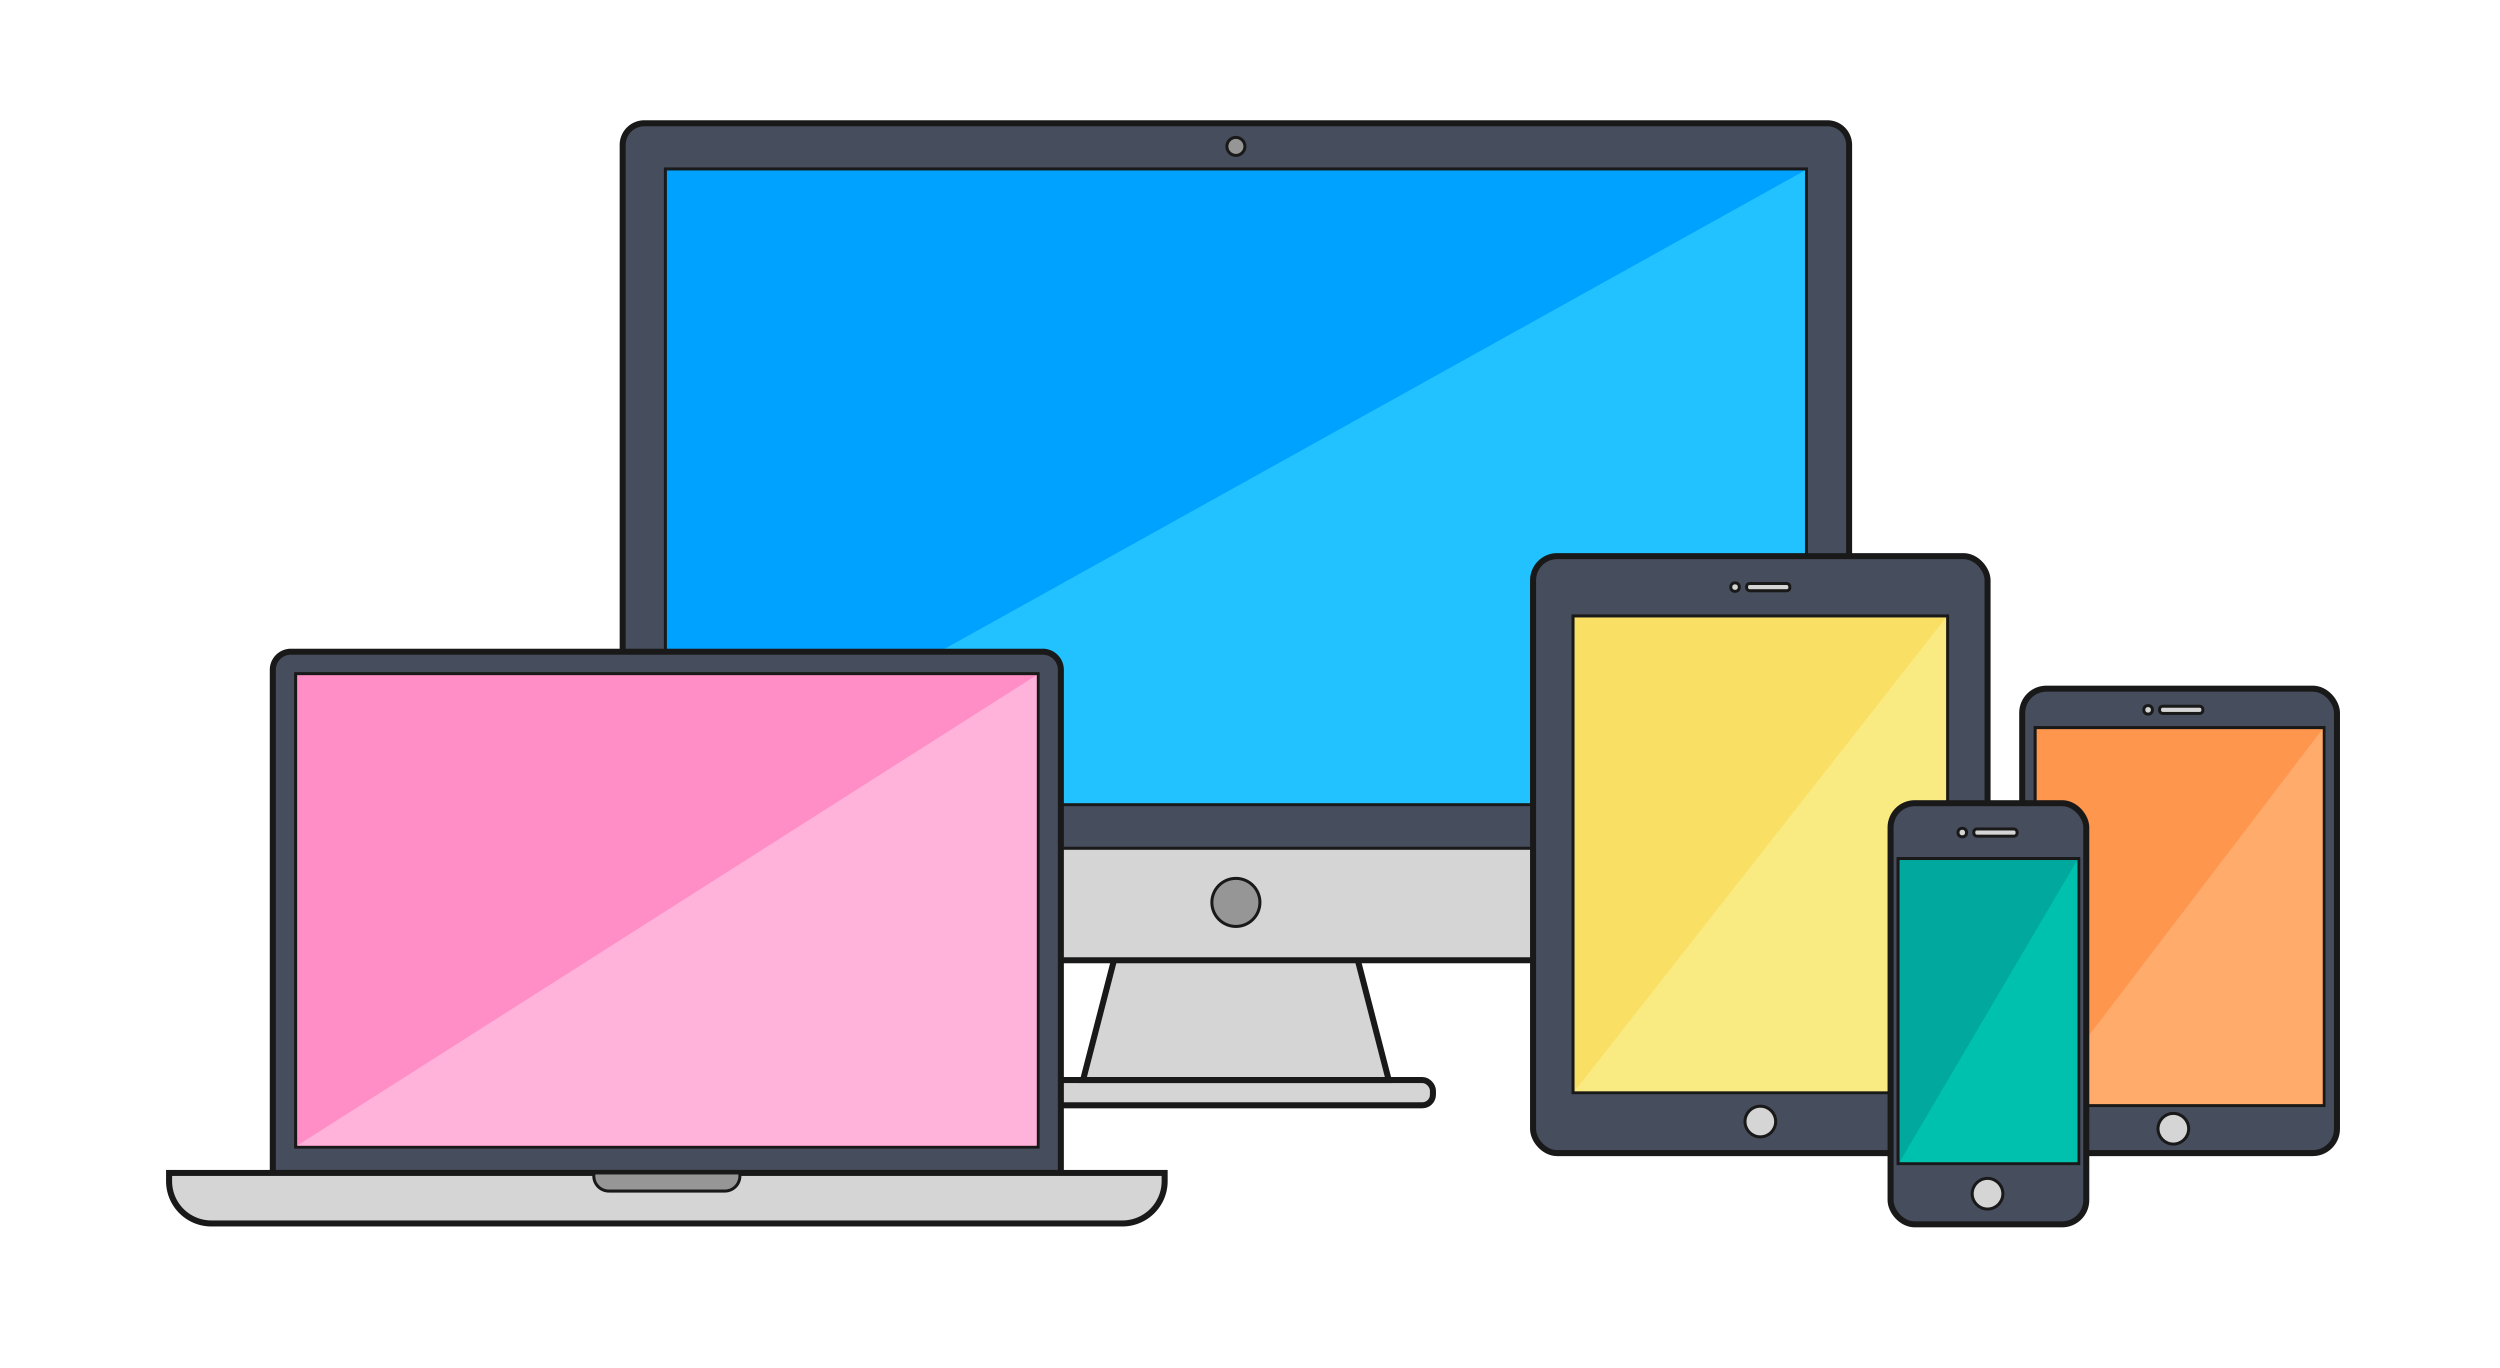
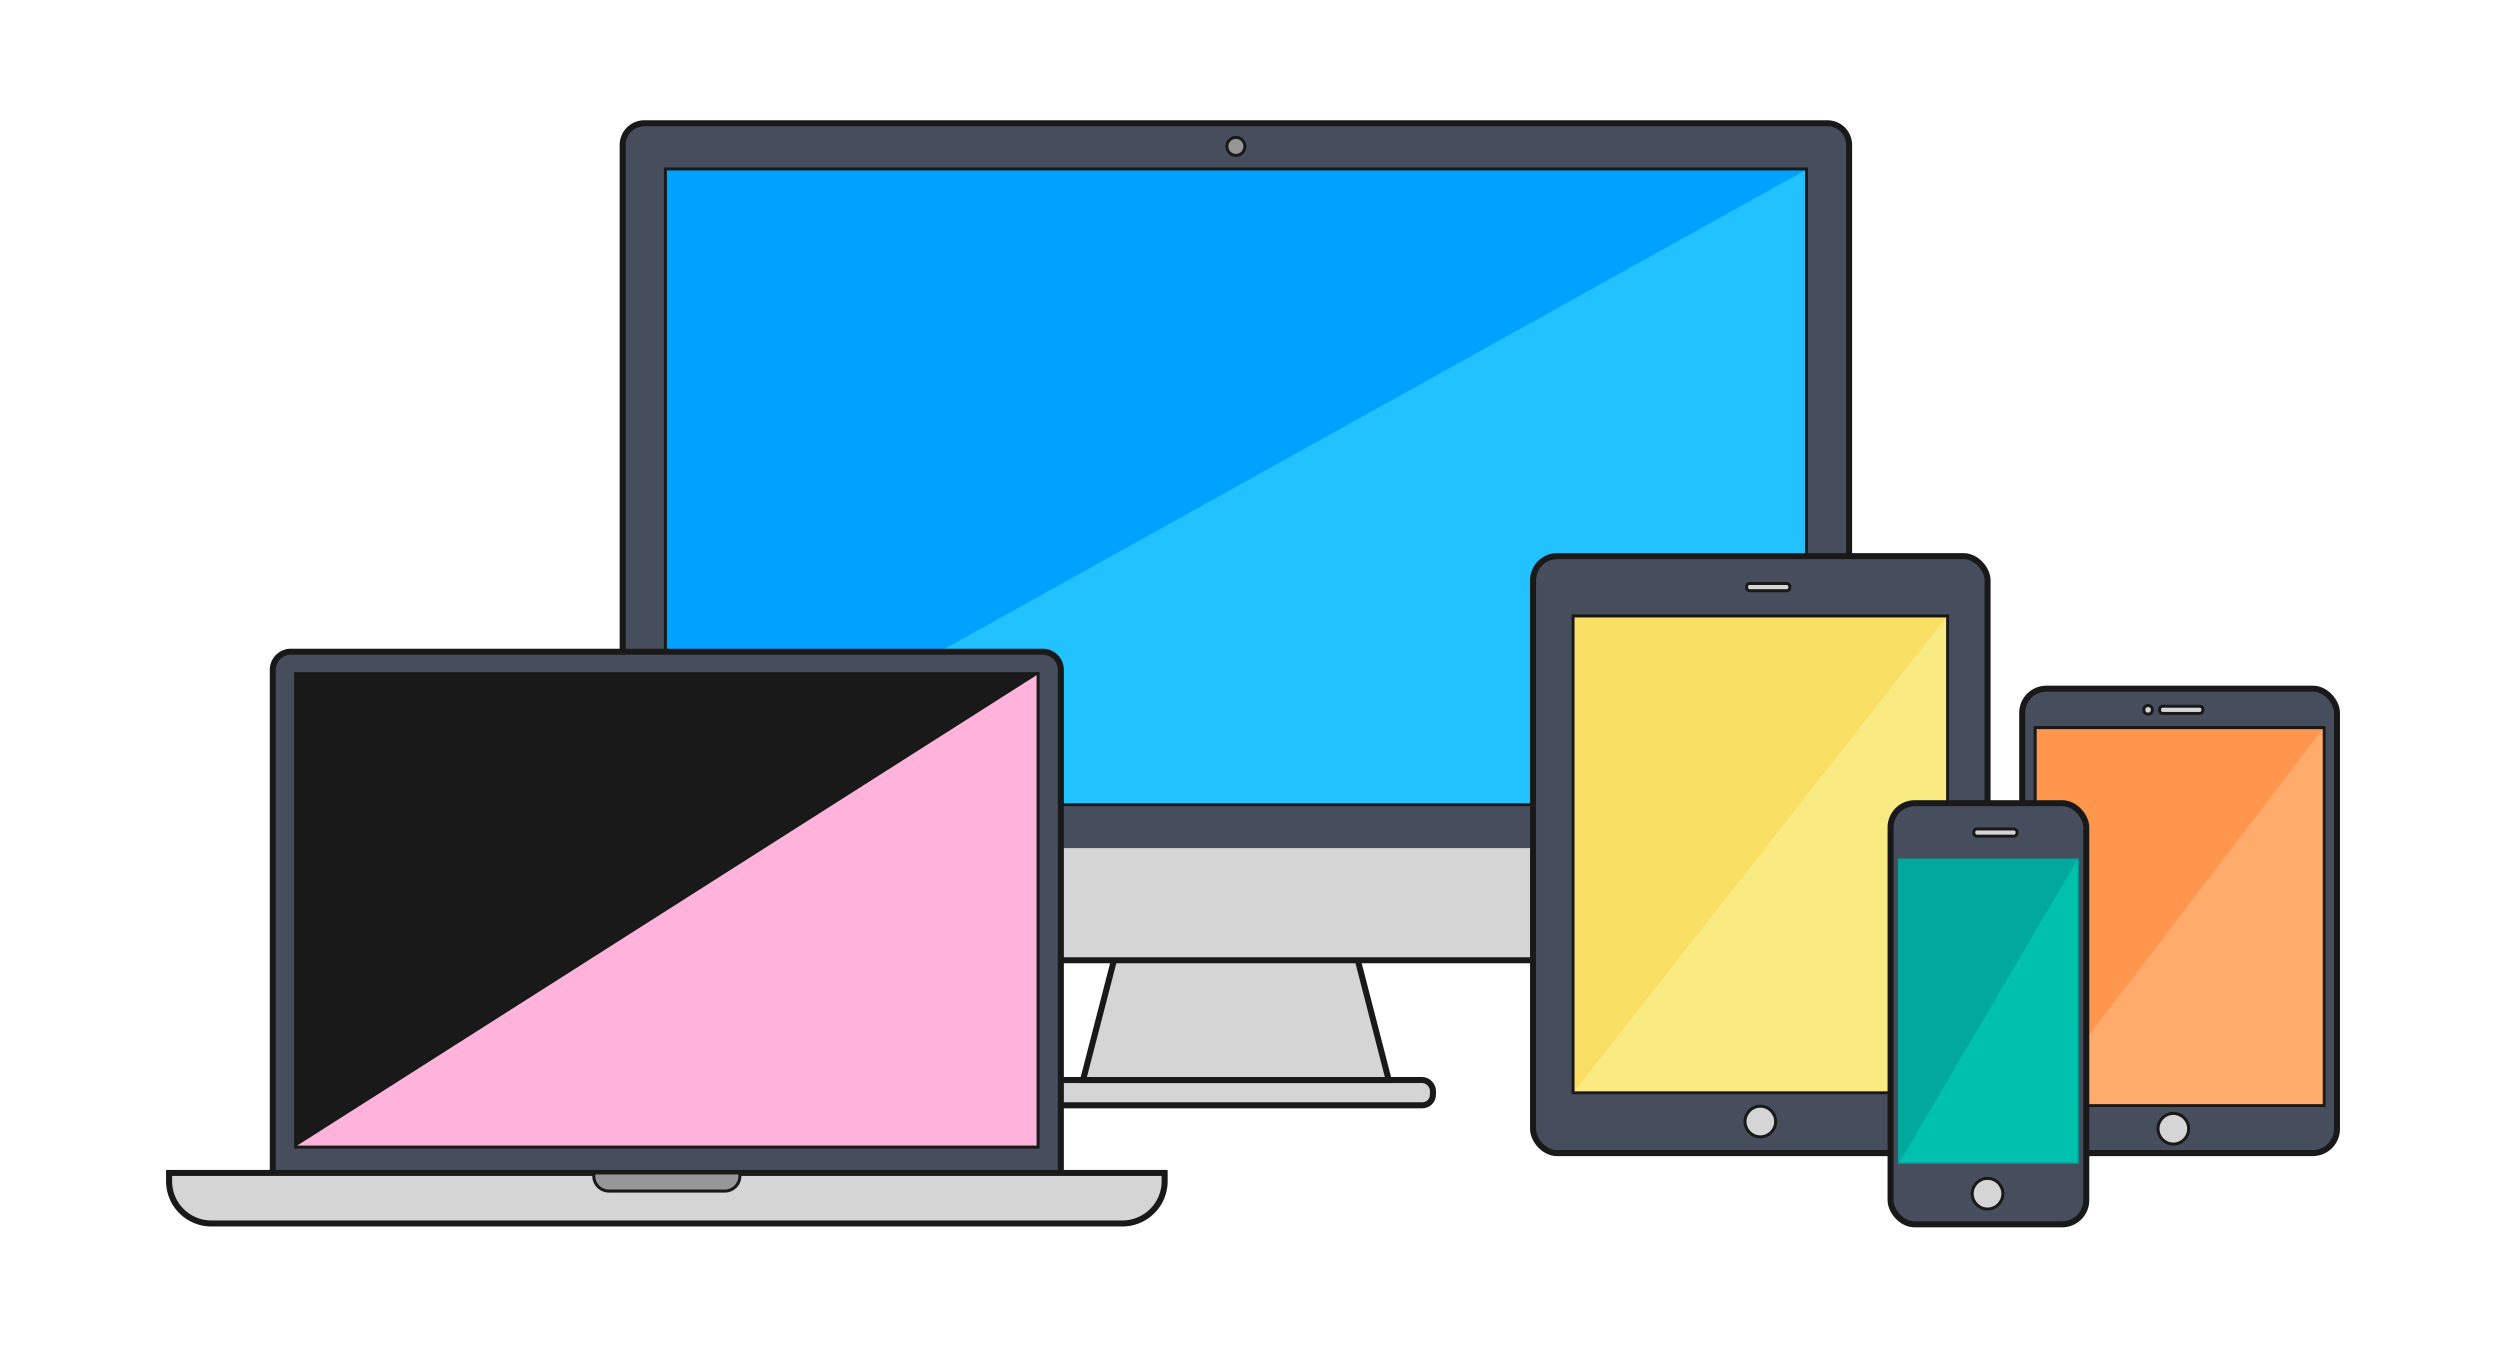
<svg xmlns="http://www.w3.org/2000/svg" id="Layer_1" data-name="Layer 1" viewBox="0 0 828 453">
  <defs>
    <style>.cls-1,.cls-12{fill:#d5d5d5;}.cls-1,.cls-12,.cls-2,.cls-5,.cls-6{stroke:#191919;stroke-miterlimit:10;}.cls-1,.cls-2{stroke-width:2px;}.cls-2{fill:#464d5c;}.cls-3{fill:#00a2ff;}.cls-4{fill:#191919;}.cls-5{fill:none;}.cls-6{fill:#969696;}.cls-7{fill:#22c1ff;}.cls-8{fill:#ff8dc6;}.cls-9{fill:#ffb3db;}.cls-10{fill:#fadf65;}.cls-11{fill:#f9ea82;}.cls-13{fill:#ff964e;}.cls-14{fill:#ffab6c;}.cls-15{fill:#00a89d;}.cls-16{fill:#00c1ae;}</style>
  </defs>
  <title>Devices</title>
  <rect class="cls-1" x="344.07" y="357.71" width="130.52" height="8.36" rx="3.5" ry="3.5" />
  <polygon class="cls-1" points="448 311.41 370.66 311.41 358.7 357.71 459.95 357.71 448 311.41" />
  <path class="cls-2" d="M206.23,281V48a7.17,7.17,0,0,1,7.17-7.17H605.25A7.17,7.17,0,0,1,612.42,48V281" />
  <path class="cls-1" d="M612.42,281v29.87a7.17,7.17,0,0,1-7.17,7.17H213.4a7.17,7.17,0,0,1-7.17-7.17V281" />
  <rect class="cls-3" x="220.37" y="55.95" width="377.92" height="210.57" />
  <path class="cls-4" d="M597.79,56.45V266H220.87V56.45H597.79m1-1H219.87V267H598.79V55.45Z" />
-   <rect class="cls-5" x="220.87" y="266.02" width="376.92" height="14.93" />
-   <circle class="cls-6" cx="409.33" cy="298.88" r="7.96" />
  <circle class="cls-6" cx="409.33" cy="48.49" r="2.99" />
  <polygon class="cls-7" points="597.79 266.02 220.87 266.02 597.79 56.45 597.79 266.02" />
  <path class="cls-2" d="M96.35,215.85h249a6,6,0,0,1,6,6V388.48a0,0,0,0,1,0,0h-261a0,0,0,0,1,0,0V221.85A6,6,0,0,1,96.35,215.85Z" />
  <path class="cls-1" d="M56,388.48H385.73a0,0,0,0,1,0,0v2.73a14,14,0,0,1-14,14H70a14,14,0,0,1-14-14v-2.73A0,0,0,0,1,56,388.48Z" />
  <rect class="cls-8" x="97.91" y="223.11" width="245.91" height="156.81" />
-   <path class="cls-4" d="M343.32,223.61V379.42H98.41V223.61H343.32m1-1H97.41V380.42H344.32V222.61Z" />
+   <path class="cls-4" d="M343.32,223.61V379.42V223.61H343.32m1-1H97.41V380.42H344.32V222.61Z" />
  <path class="cls-6" d="M196.67,388.48h48.38a0,0,0,0,1,0,0v1a5,5,0,0,1-5,5H201.67a5,5,0,0,1-5-5v-1A0,0,0,0,1,196.67,388.48Z" />
  <polygon class="cls-9" points="343.32 379.42 98.41 379.42 343.32 223.61 343.32 379.42" />
  <rect class="cls-2" x="507.75" y="184.19" width="150.53" height="197.72" rx="8" ry="8" />
  <rect class="cls-10" x="520.99" y="204" width="124.05" height="157.9" />
  <path class="cls-4" d="M644.54,204.5V361.4H521.49V204.5H644.54m1-1H520.49V362.4H645.54V203.5Z" />
  <polygon class="cls-11" points="644.54 361.4 521.49 361.4 644.54 204.5 644.54 361.4" />
  <circle class="cls-12" cx="583.02" cy="371.45" r="5.08" />
  <rect class="cls-12" x="578.46" y="193.26" width="14.34" height="2.39" rx="1" ry="1" />
-   <circle class="cls-12" cx="574.65" cy="194.45" r="1.42" />
  <rect class="cls-2" x="669.76" y="228.09" width="104.24" height="153.81" rx="8" ry="8" />
  <rect class="cls-13" x="674.04" y="240.98" width="95.68" height="125.19" />
  <path class="cls-4" d="M769.22,241.48V365.67H674.54V241.48h94.68m1-1H673.54V366.67h96.68V240.48Z" />
  <polygon class="cls-14" points="769.22 365.67 674.54 365.67 769.22 241.48 769.22 365.67" />
  <circle class="cls-12" cx="719.81" cy="373.84" r="5.08" />
  <rect class="cls-12" x="715.25" y="233.9" width="14.34" height="2.39" rx="1" ry="1" />
  <circle class="cls-12" cx="711.45" cy="235.1" r="1.42" />
  <rect class="cls-2" x="626.16" y="266.02" width="64.81" height="139.48" rx="8" ry="8" />
  <rect class="cls-15" x="628.63" y="284.34" width="59.87" height="101.05" />
-   <path class="cls-4" d="M688,284.84V384.89H629.13V284.84H688m1-1H628.13V385.89H689V283.84Z" />
  <polygon class="cls-16" points="688 384.89 629.13 384.89 688 284.84 688 384.89" />
  <circle class="cls-12" cx="658.27" cy="395.36" r="5.08" />
  <rect class="cls-12" x="653.72" y="274.55" width="14.34" height="2.39" rx="1" ry="1" />
-   <circle class="cls-12" cx="649.91" cy="275.74" r="1.42" />
</svg>